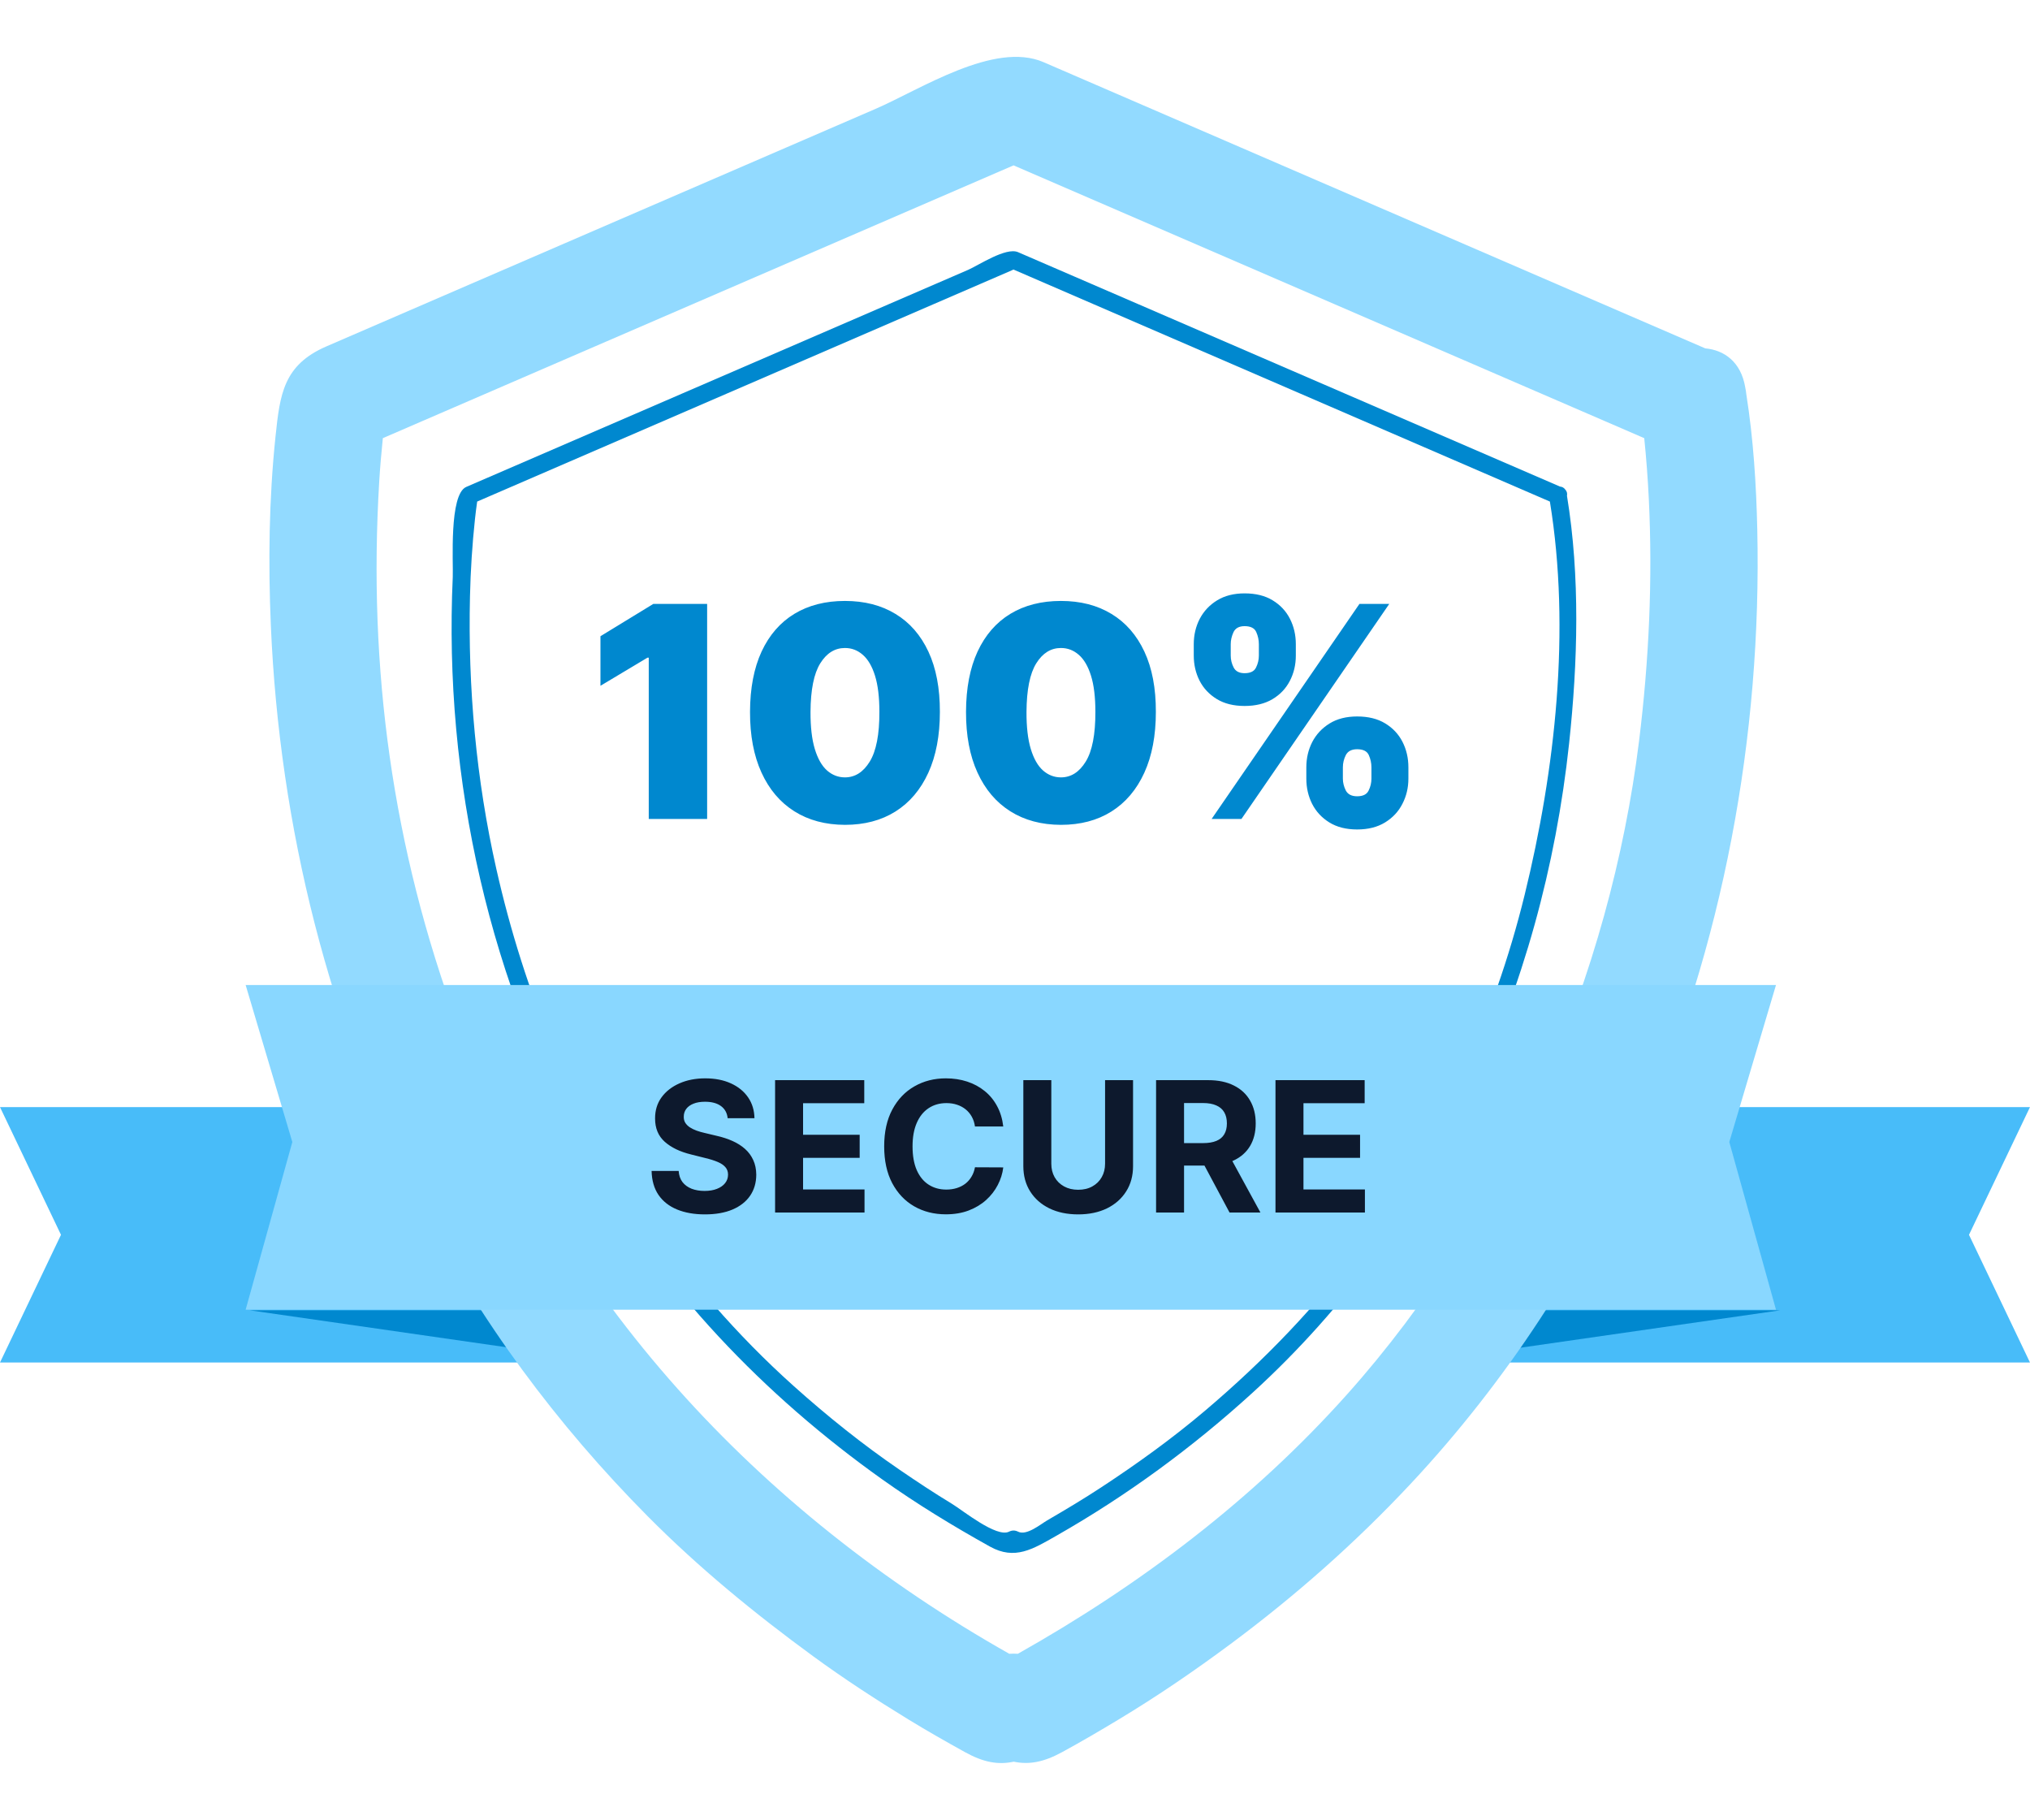
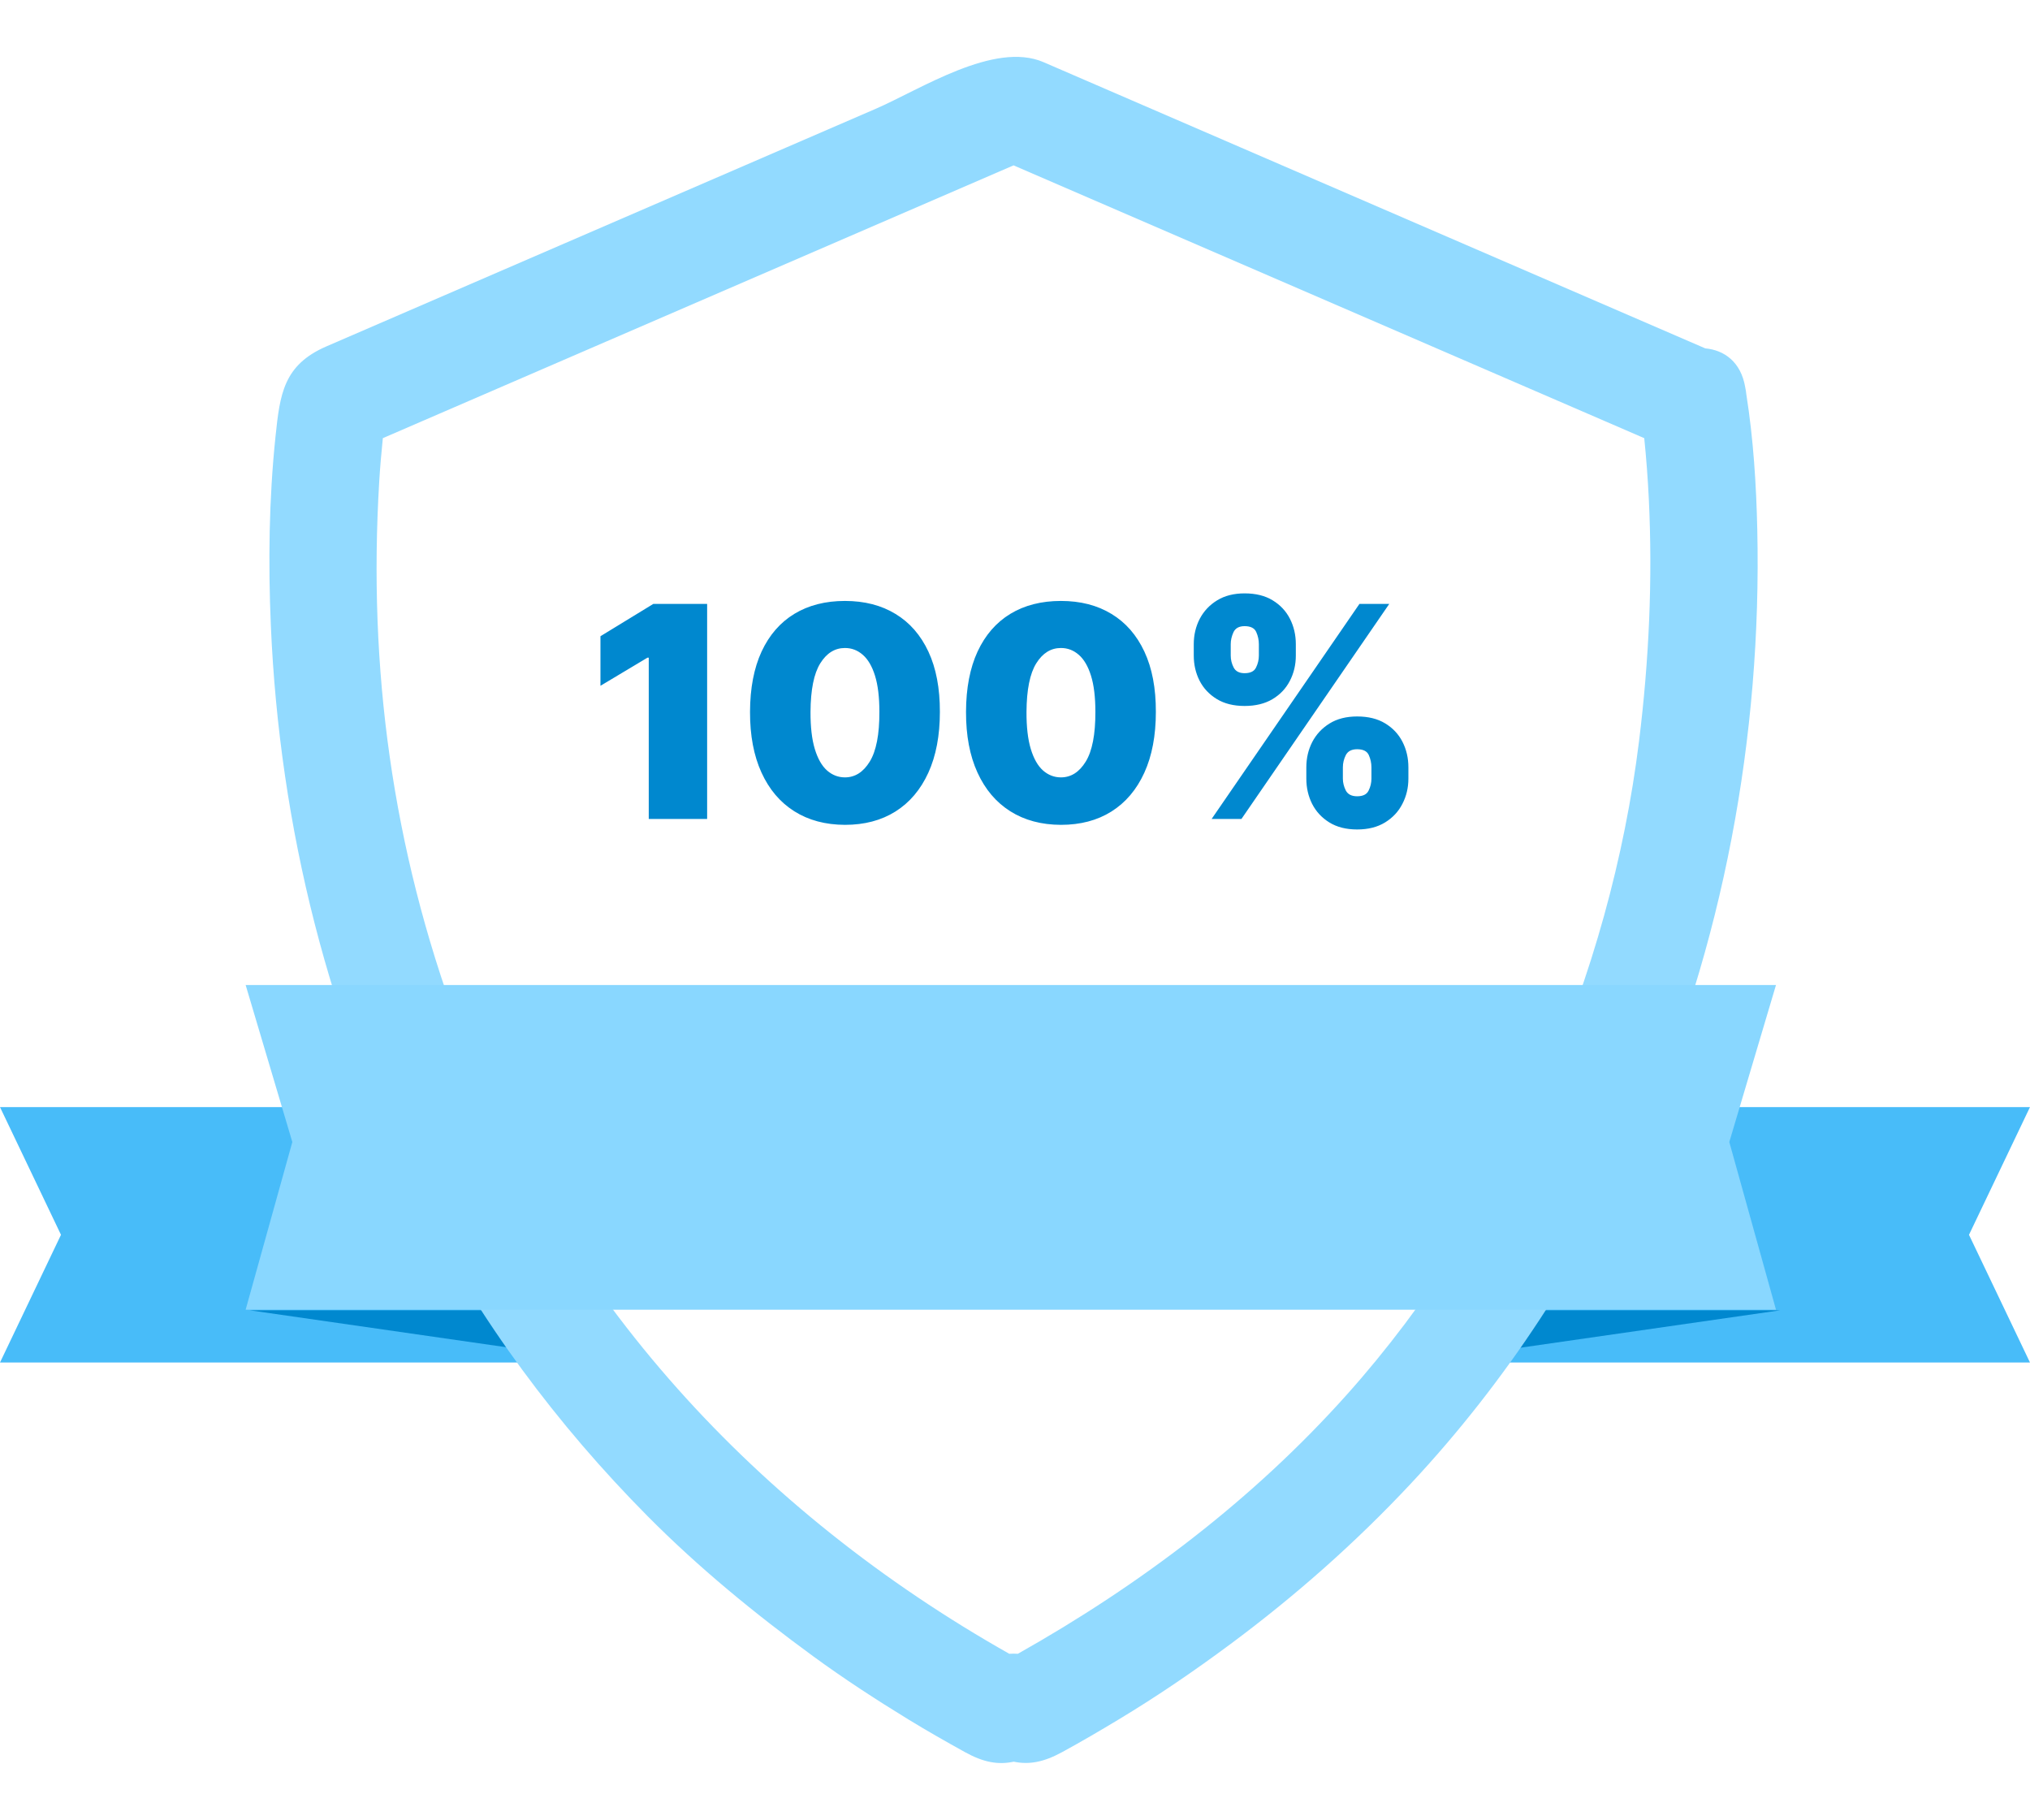
<svg xmlns="http://www.w3.org/2000/svg" width="357" height="320" viewBox="0 0 357 320" fill="none">
  <path d="M356.996 194.664L346.271 217.119L356.996 239.572H249.324V221.77V212.467V194.664H356.996Z" fill="#48BCF9" />
-   <path d="M0 194.664L10.725 217.119L0 239.572H107.672V221.77V212.467V194.664H0Z" fill="#48BCF9" />
+   <path d="M0 194.664L10.725 217.119L0 239.572H107.672V221.77V194.664H0Z" fill="#48BCF9" />
  <path d="M43.969 230.398L107.671 239.571L99.264 230.398H43.969Z" fill="#0088CF" />
  <path d="M313.028 230.398L249.324 239.571L257.731 230.398H313.028Z" fill="#0088CF" />
-   <path d="M104.781 51.913L174.875 28.789L244.969 44.687L296.276 75.759L299.166 146.576L244.969 256.415L174.875 299.772L104.781 250.634L66.482 167.532L60.701 79.373L104.781 51.913Z" fill="white" />
  <g filter="url(#filter0_d_1521_51315)">
    <path d="M309.039 93.1C308.861 85.189 308.355 77.186 307.114 69.353C307.072 68.937 307.013 68.521 306.919 68.113C306.916 68.093 306.915 68.074 306.91 68.055C306.16 63.639 303.215 61.548 299.896 61.257C272.655 49.477 245.411 37.695 218.17 25.915C206.621 20.92 195.075 15.927 183.526 10.934C174.857 7.185 161.927 15.706 153.929 19.164C121.762 33.073 89.597 46.984 57.433 60.893C49.838 64.175 49.231 69.304 48.45 76.772C47.297 87.809 47.157 98.955 47.634 110.034C49.159 145.406 57.873 180.31 73.943 211.893C84.225 232.096 97.992 250.574 113.94 266.642C122.88 275.648 132.724 283.71 142.962 291.192C148.386 295.155 154.02 298.826 159.747 302.332C163.015 304.334 166.349 306.224 169.7 308.081C172.948 309.878 175.507 310.347 178.274 309.762C181.014 310.323 183.544 309.846 186.788 308.081C190.152 306.249 193.457 304.311 196.741 302.332C203.51 298.258 210.04 293.798 216.383 289.088C227.779 280.627 238.414 271.239 248.109 260.871C264.875 242.937 278.484 222.086 288.353 199.627C303.027 166.242 309.851 129.532 309.039 93.1ZM288.241 130.348C283.179 171.205 265.348 213.348 236.888 245.189C220.356 263.682 200.552 278.659 179.002 290.79C178.501 290.753 177.996 290.753 177.493 290.79C133.331 265.84 98.274 228.155 80.512 180.18C69.012 149.116 64.711 117.626 66.691 84.667C66.846 82.121 67.067 79.578 67.327 77.043C104.299 61.055 141.273 45.066 178.245 29.077C215.217 45.066 252.189 61.055 289.16 77.041C289.524 80.589 289.788 84.147 289.963 87.709C290.659 101.932 289.991 116.22 288.241 130.348Z" fill="#92DAFF" />
  </g>
-   <path d="M275.263 86.072C275.043 85.749 274.705 85.584 274.336 85.551C245.89 73.249 217.443 60.947 188.995 48.645C185.675 47.21 182.355 45.775 179.037 44.34C176.903 43.416 172.07 46.665 170.249 47.453C153.459 54.714 136.667 61.974 119.875 69.237C107.251 74.695 94.624 80.156 81.998 85.616C78.94 86.938 79.736 98.96 79.623 101.46C78 137.017 86.094 173.268 103.701 204.254C116.366 226.543 134.323 245.309 155.147 260.121C161.217 264.438 167.589 268.316 174.092 271.938C178.472 274.377 181.641 272.387 185.749 270.05C198.194 262.971 209.806 254.446 220.375 244.796C252.771 215.216 271.323 173.952 275.948 130.701C277.473 116.457 277.91 101.403 275.572 87.181C275.653 86.786 275.569 86.385 275.263 86.072ZM268.128 157.343C262.737 179.34 253.125 200.121 239.81 218.435C231.797 229.453 222.25 239.305 211.864 248.095C206.127 252.951 200.024 257.345 193.745 261.47C190.615 263.528 187.398 265.451 184.159 267.334C183.012 267.999 180.542 270.078 179.037 269.316C178.502 269.047 177.984 269.047 177.449 269.316C175.256 270.426 169.28 265.55 167.445 264.44C164.303 262.536 161.239 260.506 158.207 258.433C151.657 253.954 145.464 248.98 139.559 243.689C129.613 234.776 120.827 224.612 113.269 213.613C100.67 195.286 92.165 174.414 87.283 152.773C83.741 137.081 82.272 120.91 82.653 104.836C82.758 100.301 83.046 95.768 83.531 91.258C83.641 90.249 83.763 89.242 83.91 88.237C83.911 88.22 83.911 88.208 83.914 88.192C113.432 75.427 142.951 62.662 172.469 49.898C174.284 49.112 176.096 48.328 177.911 47.544C178.036 47.49 178.135 47.441 178.229 47.393C182.884 49.407 187.538 51.42 192.193 53.433C210.113 61.181 228.034 68.93 245.95 76.68C254.823 80.517 263.694 84.353 272.566 88.19C276.254 110.777 273.515 135.364 268.128 157.343Z" fill="#0088CF" />
  <path d="M312.329 173.199H288.834H66.695H43.199L51.41 200.805L43.199 230.286H66.695H288.834H312.329L304.119 200.805L312.329 173.199Z" fill="#89D7FF" />
  <path d="M124.358 106.182V144H114.091V115.636H113.87L105.597 120.585V111.869L114.904 106.182H124.358ZM148.595 145.034C145.16 145.022 142.193 144.228 139.694 142.652C137.195 141.076 135.268 138.805 133.914 135.838C132.56 132.871 131.889 129.313 131.901 125.165C131.914 121.004 132.591 117.471 133.933 114.565C135.287 111.66 137.207 109.45 139.694 107.936C142.193 106.422 145.16 105.665 148.595 105.665C152.029 105.665 154.996 106.428 157.495 107.955C159.994 109.469 161.921 111.679 163.275 114.584C164.629 117.489 165.3 121.016 165.288 125.165C165.288 129.338 164.611 132.908 163.257 135.875C161.902 138.842 159.976 141.113 157.477 142.689C154.99 144.252 152.029 145.034 148.595 145.034ZM148.595 136.688C150.367 136.688 151.82 135.764 152.953 133.918C154.098 132.059 154.664 129.141 154.651 125.165C154.651 122.567 154.393 120.444 153.876 118.794C153.359 117.144 152.645 115.926 151.734 115.138C150.823 114.338 149.776 113.938 148.595 113.938C146.822 113.938 145.375 114.836 144.255 116.634C143.135 118.431 142.562 121.275 142.538 125.165C142.526 127.812 142.778 129.991 143.295 131.702C143.812 133.401 144.526 134.656 145.437 135.469C146.36 136.281 147.413 136.688 148.595 136.688ZM186.579 145.034C183.144 145.022 180.178 144.228 177.678 142.652C175.179 141.076 173.253 138.805 171.899 135.838C170.544 132.871 169.874 129.313 169.886 125.165C169.898 121.004 170.575 117.471 171.917 114.565C173.271 111.66 175.192 109.45 177.678 107.936C180.178 106.422 183.144 105.665 186.579 105.665C190.014 105.665 192.981 106.428 195.48 107.955C197.979 109.469 199.905 111.679 201.259 114.584C202.614 117.489 203.285 121.016 203.272 125.165C203.272 129.338 202.595 132.908 201.241 135.875C199.887 138.842 197.96 141.113 195.461 142.689C192.974 144.252 190.014 145.034 186.579 145.034ZM186.579 136.688C188.352 136.688 189.804 135.764 190.937 133.918C192.082 132.059 192.648 129.141 192.636 125.165C192.636 122.567 192.377 120.444 191.86 118.794C191.343 117.144 190.629 115.926 189.718 115.138C188.807 114.338 187.761 113.938 186.579 113.938C184.806 113.938 183.36 114.836 182.24 116.634C181.119 118.431 180.547 121.275 180.522 125.165C180.51 127.812 180.762 129.991 181.279 131.702C181.796 133.401 182.51 134.656 183.421 135.469C184.345 136.281 185.397 136.688 186.579 136.688ZM229.734 136.909V134.915C229.734 133.314 230.079 131.837 230.768 130.483C231.47 129.129 232.485 128.039 233.815 127.214C235.144 126.39 236.763 125.977 238.671 125.977C240.629 125.977 242.272 126.384 243.602 127.196C244.944 128.009 245.959 129.092 246.649 130.446C247.338 131.8 247.683 133.29 247.683 134.915V136.909C247.683 138.509 247.332 139.987 246.63 141.341C245.941 142.695 244.925 143.785 243.583 144.609C242.241 145.434 240.604 145.847 238.671 145.847C236.739 145.847 235.107 145.434 233.778 144.609C232.448 143.785 231.439 142.695 230.75 141.341C230.072 139.987 229.734 138.509 229.734 136.909ZM236.16 134.915V136.909C236.16 137.611 236.332 138.306 236.677 138.996C237.034 139.673 237.699 140.011 238.671 140.011C239.693 140.011 240.364 139.679 240.684 139.014C241.017 138.349 241.183 137.648 241.183 136.909V134.915C241.183 134.176 241.029 133.462 240.721 132.773C240.413 132.083 239.73 131.739 238.671 131.739C237.699 131.739 237.034 132.083 236.677 132.773C236.332 133.462 236.16 134.176 236.16 134.915ZM209.938 115.267V113.273C209.938 111.648 210.289 110.158 210.991 108.804C211.705 107.45 212.727 106.366 214.056 105.554C215.386 104.741 216.992 104.335 218.876 104.335C220.833 104.335 222.477 104.741 223.806 105.554C225.148 106.366 226.164 107.45 226.853 108.804C227.543 110.158 227.887 111.648 227.887 113.273V115.267C227.887 116.892 227.536 118.375 226.835 119.717C226.145 121.059 225.13 122.13 223.788 122.93C222.446 123.731 220.809 124.131 218.876 124.131C216.943 124.131 215.312 123.724 213.982 122.912C212.653 122.099 211.643 121.022 210.954 119.68C210.277 118.339 209.938 116.867 209.938 115.267ZM216.438 113.273V115.267C216.438 116.006 216.611 116.707 216.955 117.372C217.3 118.037 217.94 118.369 218.876 118.369C219.898 118.369 220.569 118.037 220.889 117.372C221.221 116.707 221.387 116.006 221.387 115.267V113.273C221.387 112.534 221.233 111.82 220.926 111.131C220.618 110.441 219.935 110.097 218.876 110.097C217.903 110.097 217.251 110.454 216.919 111.168C216.598 111.869 216.438 112.571 216.438 113.273ZM213.078 144L239.078 106.182H244.322L218.322 144H213.078Z" fill="#0088CF" />
-   <path d="M127.966 196.62C127.875 195.703 127.485 194.991 126.795 194.483C126.106 193.976 125.17 193.722 123.988 193.722C123.185 193.722 122.507 193.836 121.954 194.063C121.401 194.283 120.977 194.589 120.682 194.983C120.394 195.377 120.25 195.824 120.25 196.324C120.235 196.741 120.322 197.105 120.511 197.415C120.708 197.726 120.977 197.995 121.318 198.222C121.659 198.442 122.053 198.635 122.5 198.801C122.947 198.961 123.424 199.097 123.932 199.211L126.023 199.711C127.038 199.938 127.969 200.241 128.818 200.62C129.666 200.998 130.401 201.464 131.023 202.017C131.644 202.57 132.125 203.222 132.466 203.972C132.814 204.722 132.992 205.582 133 206.551C132.992 207.976 132.629 209.211 131.909 210.256C131.197 211.294 130.166 212.101 128.818 212.676C127.477 213.245 125.86 213.529 123.966 213.529C122.087 213.529 120.451 213.241 119.057 212.665C117.67 212.089 116.587 211.237 115.807 210.108C115.034 208.972 114.629 207.567 114.591 205.892H119.352C119.405 206.673 119.629 207.324 120.023 207.847C120.424 208.362 120.958 208.752 121.625 209.017C122.299 209.275 123.06 209.404 123.909 209.404C124.742 209.404 125.466 209.283 126.079 209.04C126.701 208.798 127.182 208.461 127.523 208.029C127.863 207.597 128.034 207.101 128.034 206.54C128.034 206.017 127.879 205.578 127.568 205.222C127.265 204.866 126.818 204.563 126.227 204.313C125.644 204.063 124.928 203.836 124.079 203.631L121.545 202.995C119.583 202.517 118.034 201.771 116.898 200.756C115.761 199.741 115.197 198.373 115.204 196.654C115.197 195.245 115.572 194.014 116.329 192.961C117.094 191.908 118.144 191.086 119.477 190.495C120.81 189.904 122.326 189.608 124.023 189.608C125.75 189.608 127.257 189.904 128.545 190.495C129.841 191.086 130.848 191.908 131.568 192.961C132.288 194.014 132.659 195.233 132.682 196.62H127.966ZM136.309 213.199V189.926H151.991V193.983H141.23V199.529H151.184V203.586H141.23V209.142H152.037V213.199H136.309ZM176.437 198.074H171.46C171.369 197.43 171.184 196.858 170.903 196.358C170.623 195.851 170.263 195.419 169.824 195.063C169.384 194.707 168.877 194.434 168.301 194.245C167.733 194.055 167.115 193.961 166.449 193.961C165.244 193.961 164.195 194.26 163.301 194.858C162.407 195.449 161.714 196.313 161.221 197.449C160.729 198.578 160.483 199.949 160.483 201.563C160.483 203.222 160.729 204.616 161.221 205.745C161.721 206.873 162.418 207.726 163.312 208.301C164.206 208.877 165.24 209.165 166.415 209.165C167.074 209.165 167.684 209.078 168.244 208.904C168.812 208.73 169.316 208.476 169.755 208.142C170.195 207.801 170.559 207.389 170.846 206.904C171.142 206.419 171.346 205.866 171.46 205.245L176.437 205.267C176.309 206.336 175.987 207.366 175.471 208.358C174.964 209.343 174.278 210.226 173.415 211.006C172.559 211.779 171.536 212.392 170.346 212.847C169.165 213.294 167.827 213.517 166.335 213.517C164.259 213.517 162.403 213.048 160.767 212.108C159.138 211.169 157.85 209.809 156.903 208.029C155.964 206.248 155.494 204.093 155.494 201.563C155.494 199.025 155.971 196.866 156.926 195.086C157.88 193.305 159.176 191.949 160.812 191.017C162.449 190.078 164.29 189.608 166.335 189.608C167.684 189.608 168.934 189.798 170.085 190.176C171.244 190.555 172.271 191.108 173.165 191.836C174.059 192.555 174.786 193.438 175.346 194.483C175.915 195.529 176.278 196.726 176.437 198.074ZM194.341 189.926H199.261V205.04C199.261 206.737 198.856 208.222 198.045 209.495C197.242 210.767 196.117 211.76 194.67 212.472C193.223 213.176 191.538 213.529 189.613 213.529C187.682 213.529 185.992 213.176 184.545 212.472C183.098 211.76 181.973 210.767 181.17 209.495C180.367 208.222 179.966 206.737 179.966 205.04V189.926H184.886V204.62C184.886 205.506 185.079 206.294 185.466 206.983C185.86 207.673 186.413 208.214 187.125 208.608C187.837 209.002 188.666 209.199 189.613 209.199C190.568 209.199 191.398 209.002 192.102 208.608C192.814 208.214 193.363 207.673 193.75 206.983C194.144 206.294 194.341 205.506 194.341 204.62V189.926ZM203.309 213.199V189.926H212.491C214.249 189.926 215.749 190.241 216.991 190.87C218.241 191.491 219.192 192.373 219.844 193.517C220.503 194.654 220.832 195.991 220.832 197.529C220.832 199.074 220.499 200.404 219.832 201.517C219.166 202.623 218.2 203.472 216.934 204.063C215.677 204.654 214.154 204.949 212.366 204.949H206.219V200.995H211.571C212.51 200.995 213.291 200.866 213.912 200.608C214.533 200.351 214.995 199.964 215.298 199.449C215.609 198.934 215.764 198.294 215.764 197.529C215.764 196.756 215.609 196.105 215.298 195.574C214.995 195.044 214.529 194.642 213.9 194.37C213.279 194.089 212.495 193.949 211.548 193.949H208.23V213.199H203.309ZM215.878 202.608L221.662 213.199H216.23L210.571 202.608H215.878ZM224.309 213.199V189.926H239.991V193.983H229.23V199.529H239.184V203.586H229.23V209.142H240.037V213.199H224.309Z" fill="#0D192D" />
  <defs>
    <filter id="filter0_d_1521_51315" x="37.377" y="0" width="281.727" height="320" filterUnits="userSpaceOnUse" color-interpolation-filters="sRGB">
      <feFlood flood-opacity="0" result="BackgroundImageFix" />
      <feColorMatrix in="SourceAlpha" type="matrix" values="0 0 0 0 0 0 0 0 0 0 0 0 0 0 0 0 0 0 127 0" result="hardAlpha" />
      <feOffset />
      <feGaussianBlur stdDeviation="5" />
      <feComposite in2="hardAlpha" operator="out" />
      <feColorMatrix type="matrix" values="0 0 0 0 0 0 0 0 0 0 0 0 0 0 0 0 0 0 0.15 0" />
      <feBlend mode="normal" in2="BackgroundImageFix" result="effect1_dropShadow_1521_51315" />
      <feBlend mode="normal" in="SourceGraphic" in2="effect1_dropShadow_1521_51315" result="shape" />
    </filter>
  </defs>
</svg>